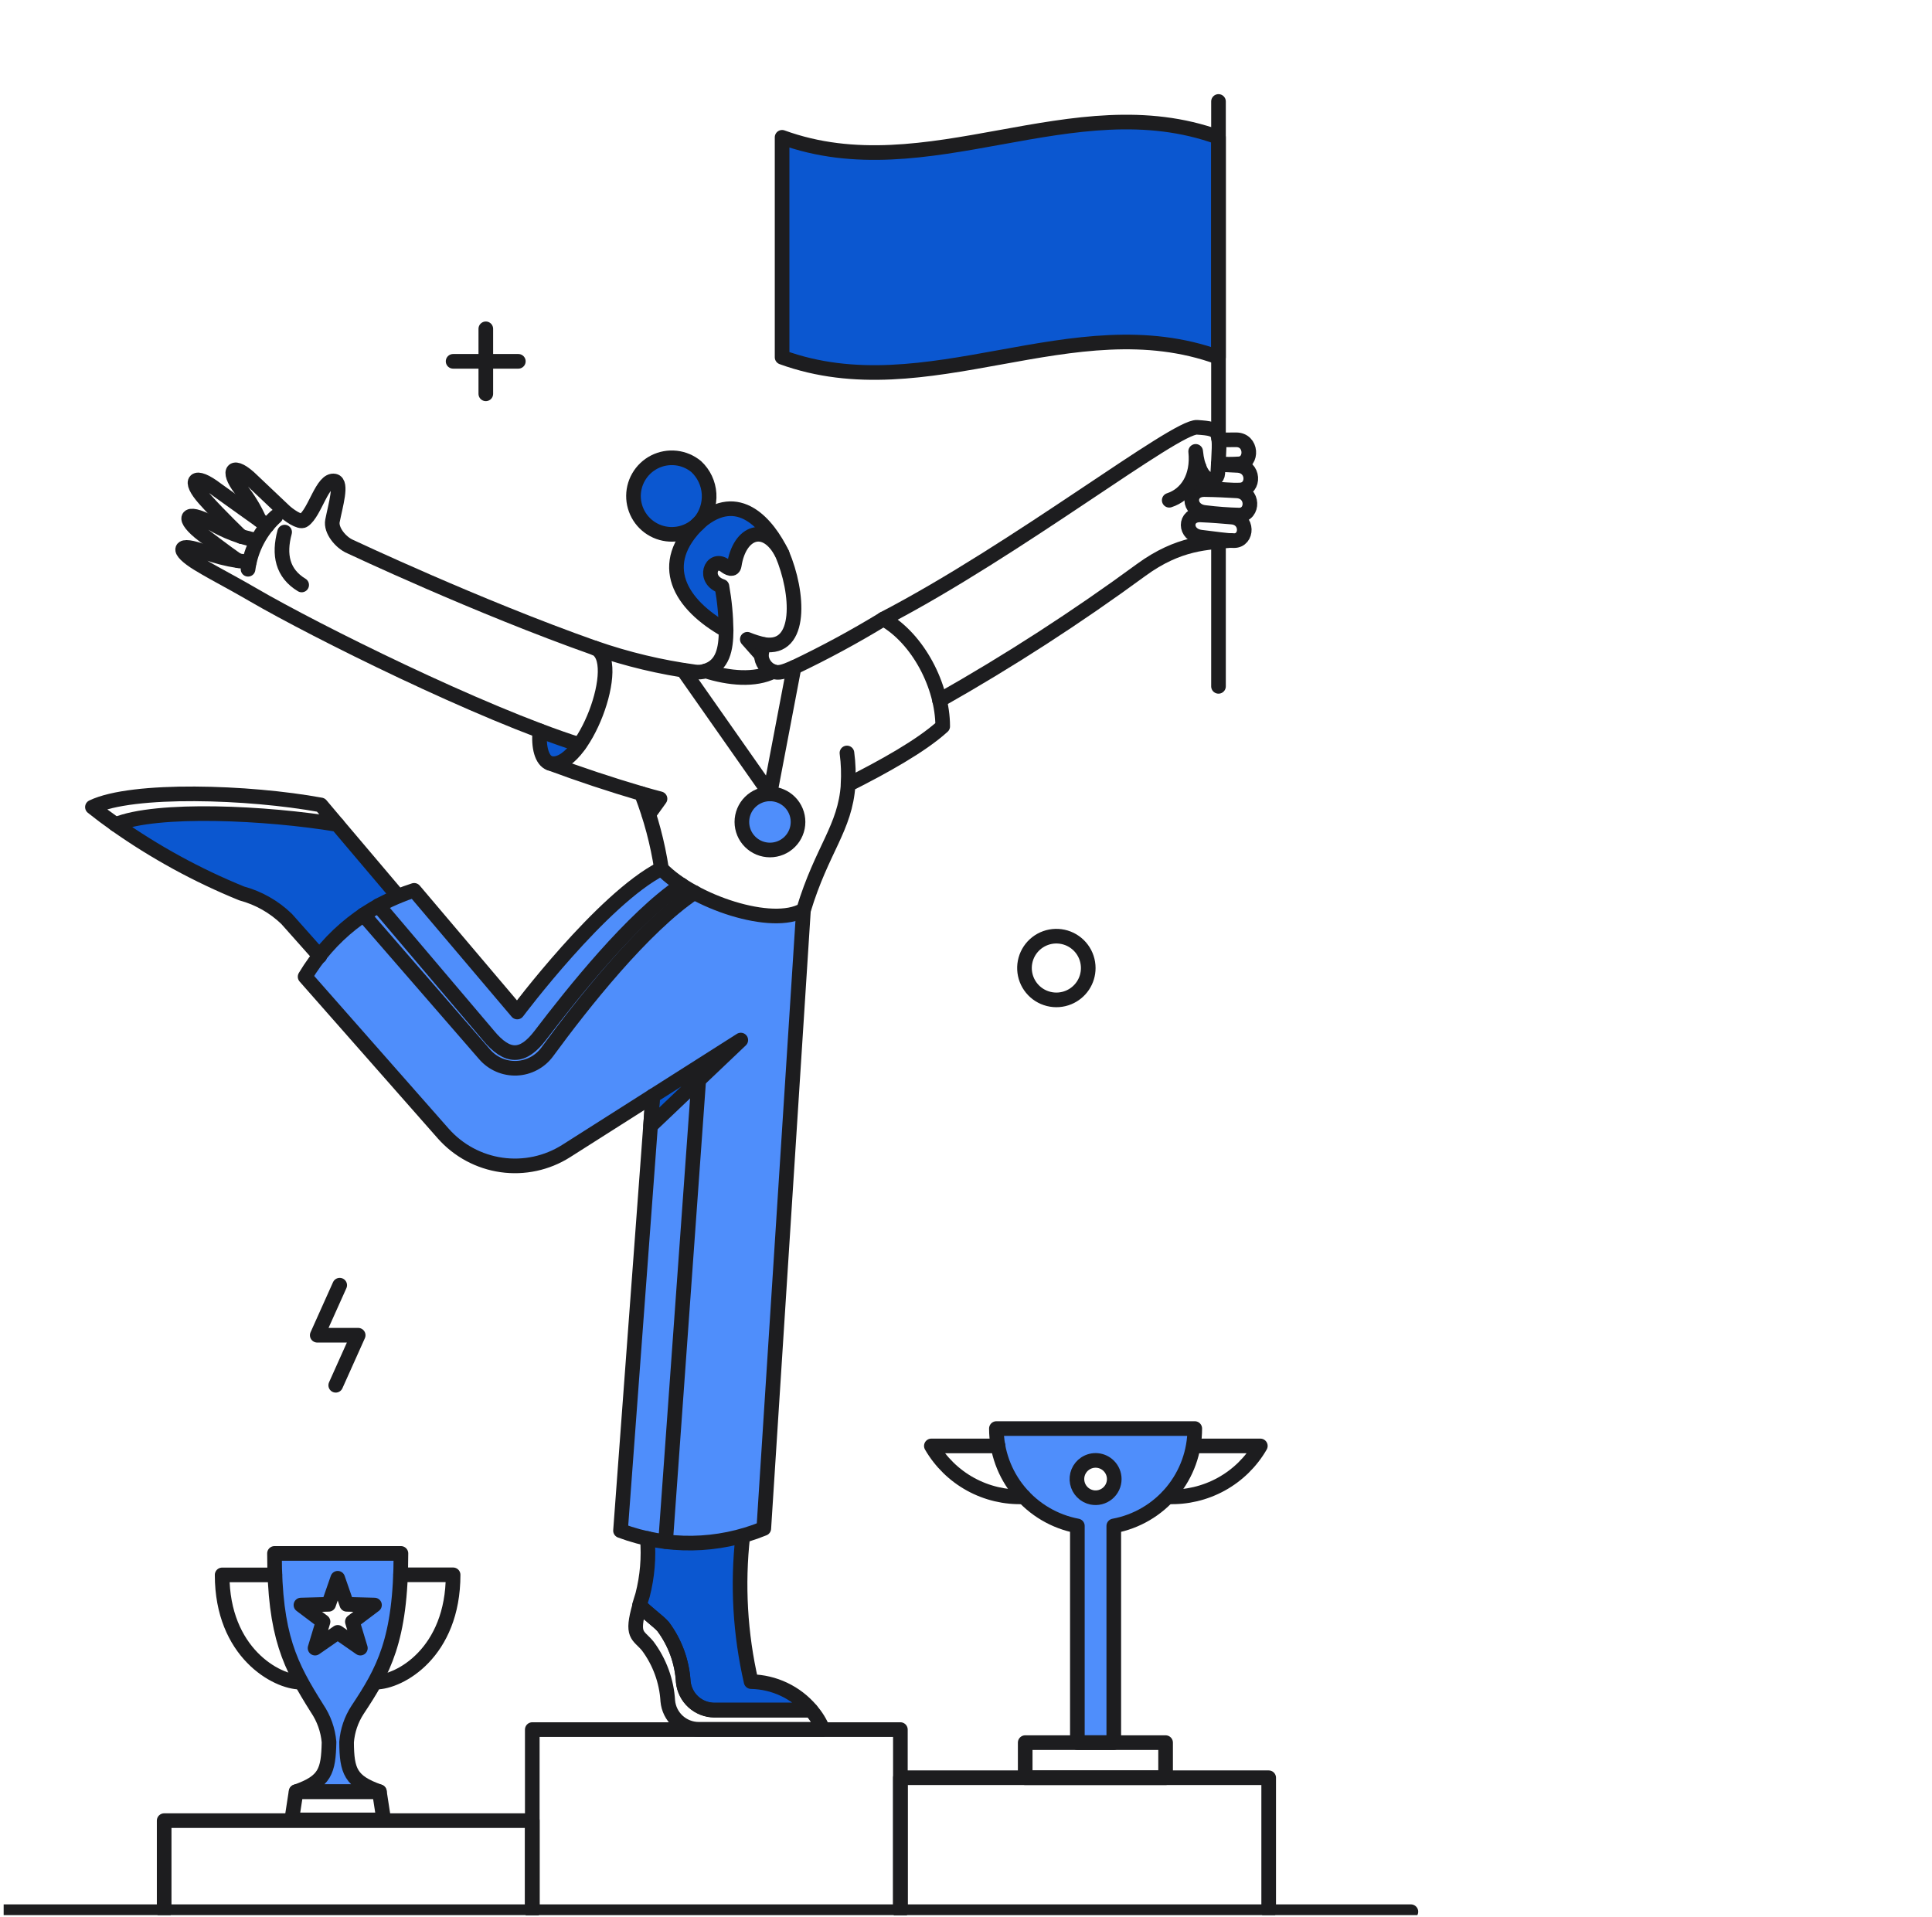
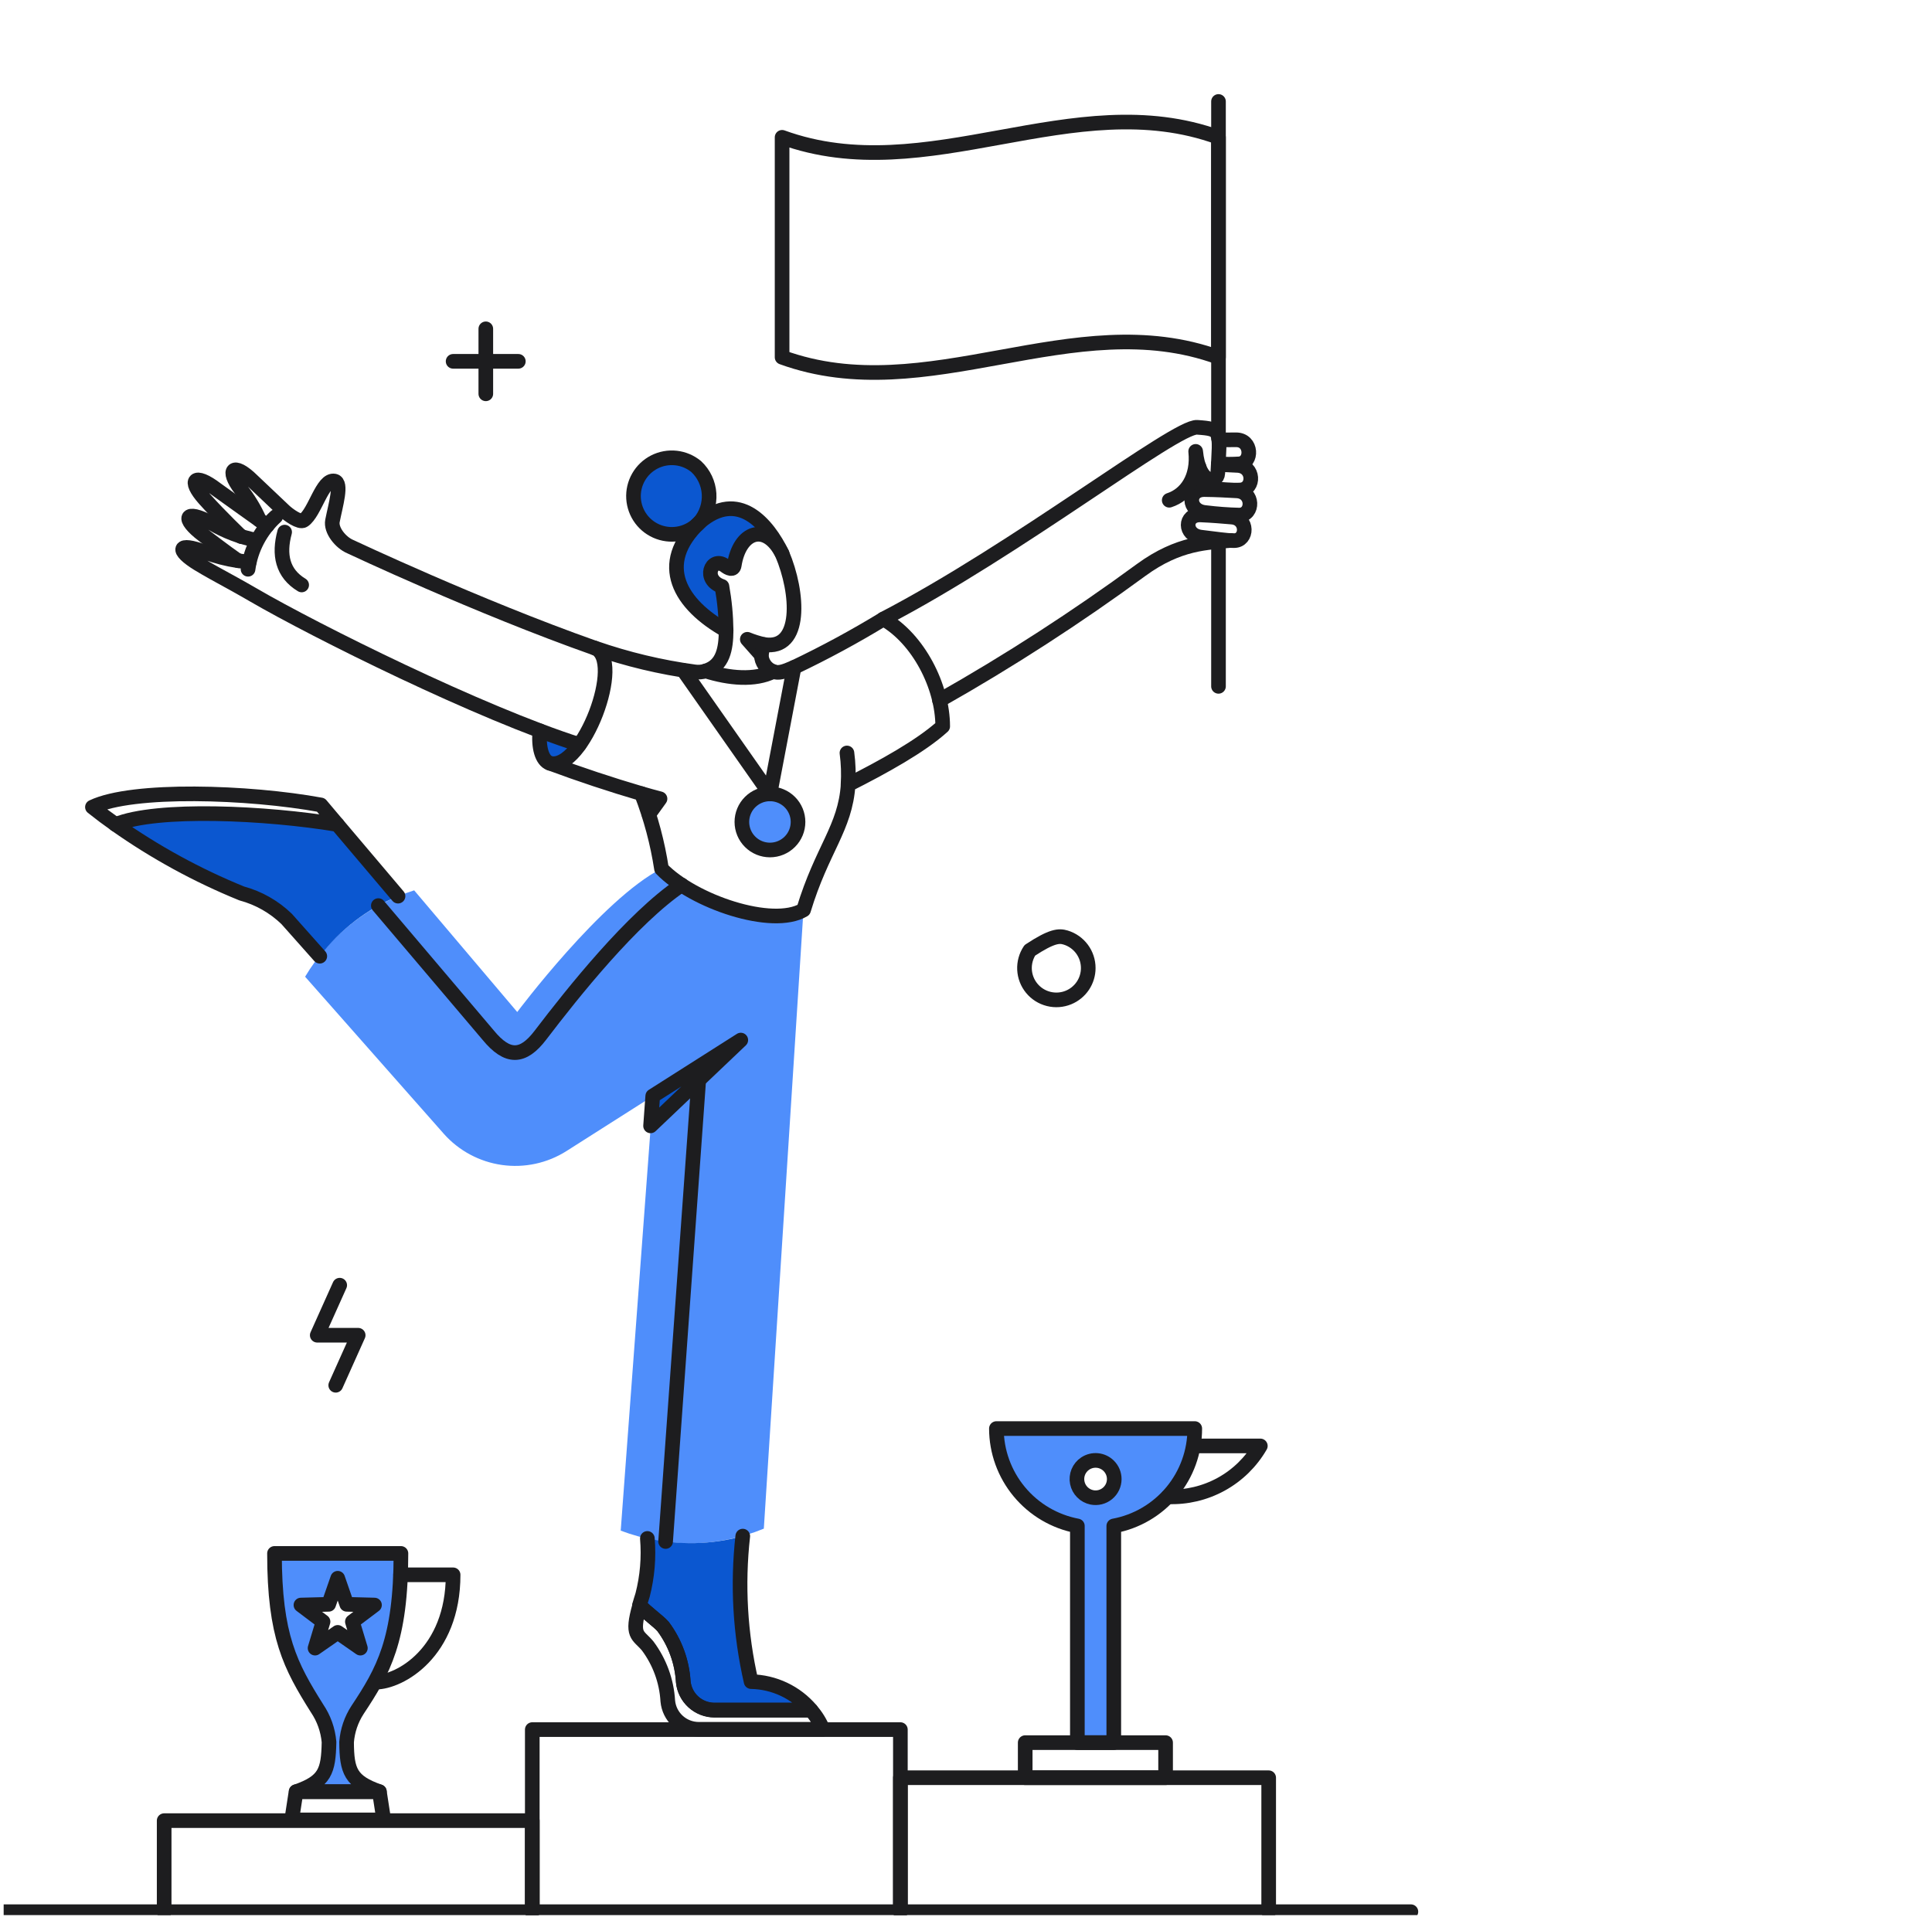
<svg xmlns="http://www.w3.org/2000/svg" width="132" height="131" viewBox="0 0 132 131" fill="none">
  <g clip-path="url(#clip0_400_1458)">
    <path d="M45.191 59.358C41.12 61.436 35.339 69.155 35.339 69.155L28.297 60.841C25.174 61.83 22.523 63.93 20.846 66.743L30.314 77.468C31.343 78.631 32.753 79.389 34.291 79.607C35.829 79.825 37.394 79.487 38.706 78.655L50.627 71.072L44.463 76.936L42.409 104.595C45.567 105.792 49.063 105.743 52.187 104.459L54.897 62.178C52.779 63.44 47.382 61.622 45.191 59.358Z" fill="#4F8EFB" />
    <path d="M52.605 54.249C52.353 54.249 52.104 54.299 51.871 54.395C51.639 54.491 51.427 54.633 51.249 54.811C51.071 54.989 50.929 55.2 50.833 55.433C50.737 55.665 50.687 55.915 50.687 56.166C50.687 56.418 50.737 56.668 50.833 56.9C50.929 57.133 51.071 57.344 51.249 57.522C51.427 57.7 51.639 57.842 51.871 57.938C52.104 58.034 52.353 58.084 52.605 58.084C53.114 58.084 53.602 57.882 53.962 57.522C54.322 57.163 54.524 56.675 54.524 56.166C54.524 55.658 54.322 55.17 53.962 54.811C53.602 54.451 53.114 54.249 52.605 54.249Z" fill="#4F8EFB" />
    <path d="M68.077 97.619C68.076 99.199 68.629 100.73 69.64 101.946C70.65 103.161 72.055 103.985 73.609 104.274V119.081H76.097V104.274C77.651 103.984 79.055 103.16 80.066 101.944C81.076 100.729 81.629 99.199 81.63 97.619H68.077ZM74.847 102.344C74.68 102.344 74.514 102.311 74.359 102.247C74.205 102.183 74.064 102.089 73.946 101.971C73.828 101.852 73.734 101.712 73.67 101.557C73.606 101.403 73.573 101.237 73.573 101.07C73.573 100.902 73.606 100.737 73.67 100.582C73.734 100.427 73.828 100.287 73.946 100.169C74.065 100.05 74.205 99.957 74.36 99.893C74.515 99.829 74.68 99.796 74.848 99.796C75.186 99.796 75.51 99.93 75.749 100.169C75.988 100.408 76.123 100.732 76.122 101.07C76.122 101.408 75.988 101.732 75.749 101.971C75.51 102.21 75.185 102.344 74.847 102.344Z" fill="#4F8EFB" />
    <path d="M23.68 119.046C23.743 118.266 23.998 117.513 24.423 116.856C26.105 114.345 27.393 112.234 27.393 106.156H18.742C18.742 111.82 19.825 113.838 21.65 116.745C22.113 117.43 22.394 118.222 22.467 119.046C22.418 121.037 22.207 121.742 20.227 122.435H25.92C23.953 121.74 23.705 121.035 23.68 119.046ZM21.527 112.625L22.071 110.819L20.561 109.681L22.455 109.644L23.074 107.863L23.693 109.644L25.586 109.681L24.076 110.819L24.621 112.625L23.074 111.549L21.527 112.625Z" fill="#4F8EFB" />
    <path d="M50.613 71.072L44.449 76.936L44.597 74.895L50.613 71.072Z" fill="#0B57D0" />
    <path d="M51.32 114.924C50.568 111.662 50.375 108.296 50.749 104.969C48.621 105.557 46.38 105.607 44.227 105.115C44.374 106.665 44.193 108.229 43.695 109.704C44.562 110.702 46.321 111.164 46.678 114.937C46.731 115.463 46.976 115.951 47.366 116.307C47.757 116.663 48.266 116.862 48.795 116.866H55.416C54.91 116.272 54.282 115.791 53.576 115.457C52.87 115.122 52.101 114.94 51.32 114.924Z" fill="#0B57D0" />
    <path d="M23.048 56.34C18.208 55.536 10.72 55.177 7.898 56.34C10.579 58.236 13.47 59.817 16.514 61.053C17.667 61.365 18.723 61.964 19.583 62.794L21.848 65.343C23.236 63.525 25.081 62.108 27.195 61.236L23.048 56.34Z" fill="#0B57D0" />
    <path d="M51.071 43.685L52.011 44.761C52.043 44.514 52.108 44.274 52.207 44.045C51.818 43.962 51.437 43.841 51.071 43.685Z" fill="#0B57D0" />
    <path d="M47.281 36.176C43.917 39.739 49.227 42.844 49.626 43.067C49.612 42.059 49.517 41.054 49.341 40.061C47.98 39.605 48.611 37.995 49.527 38.629C49.816 38.859 50.118 38.996 50.17 38.629C50.554 36.303 52.324 35.685 53.438 37.837C51.925 34.779 49.903 33.68 47.281 36.176Z" fill="#0B57D0" />
    <path d="M47.568 31.884C47.175 31.559 46.695 31.355 46.188 31.299C45.68 31.243 45.167 31.336 44.712 31.567C44.257 31.799 43.88 32.158 43.627 32.601C43.373 33.044 43.255 33.551 43.286 34.06C43.318 34.569 43.498 35.058 43.803 35.467C44.109 35.875 44.528 36.185 45.008 36.359C45.488 36.533 46.008 36.562 46.505 36.444C47.002 36.326 47.453 36.065 47.803 35.694C48.26 35.15 48.49 34.451 48.446 33.742C48.402 33.033 48.088 32.368 47.568 31.884Z" fill="#0B57D0" />
    <path d="M36.886 49.944C36.775 51.058 36.998 51.963 37.542 52.146C38.186 52.356 38.916 51.787 39.585 50.884C38.675 50.6 37.776 50.287 36.886 49.944Z" fill="#0B57D0" />
    <path d="M45.08 54.596L44.325 55.647C44.164 55.168 43.99 54.694 43.804 54.224C44.251 54.348 44.684 54.472 45.08 54.596Z" fill="#0B57D0" />
-     <path d="M53.435 9.383V24.413C63.374 28.024 73.312 20.8 83.251 24.413V9.383C73.312 5.771 63.371 12.995 53.435 9.383Z" fill="#0B57D0" />
    <path d="M83.251 37.005V46.901" stroke="#1D1D1F" stroke-linecap="round" stroke-linejoin="round" />
    <path d="M83.251 6.934V29.917" stroke="#1D1D1F" stroke-linecap="round" stroke-linejoin="round" />
    <path d="M54.252 45.602L52.605 54.249L46.689 45.813" stroke="#1D1D1F" stroke-linecap="round" stroke-linejoin="round" />
-     <path d="M45.191 59.358C41.119 61.436 35.339 69.155 35.339 69.155L28.297 60.841C25.174 61.83 22.523 63.93 20.846 66.743L30.291 77.468C31.321 78.63 32.73 79.388 34.268 79.606C35.805 79.823 37.37 79.486 38.682 78.655L44.598 74.895L42.395 104.595C45.56 105.781 49.057 105.728 52.185 104.447L54.896 62.178" stroke="#1D1D1F" stroke-linecap="round" stroke-linejoin="round" />
    <path d="M50.613 71.072L44.449 76.936L44.597 74.895L50.613 71.072Z" stroke="#1D1D1F" stroke-linecap="round" stroke-linejoin="round" />
    <path d="M56.22 118.171C56.028 117.694 55.756 117.254 55.415 116.869H48.806C48.278 116.863 47.77 116.663 47.38 116.307C46.99 115.951 46.744 115.464 46.689 114.939C46.605 113.574 46.128 112.263 45.316 111.163C45.018 110.805 44.127 110.174 43.706 109.704C43.1 111.819 43.592 111.685 44.251 112.474C45.067 113.567 45.545 114.874 45.625 116.235C45.672 116.761 45.914 117.251 46.303 117.609C46.692 117.966 47.2 118.167 47.729 118.17L56.22 118.171Z" stroke="#1D1D1F" stroke-linecap="round" stroke-linejoin="round" />
    <path d="M50.748 104.969C50.376 108.292 50.569 111.653 51.318 114.912C52.098 114.927 52.865 115.107 53.569 115.441C54.273 115.775 54.898 116.255 55.403 116.848H48.794C48.265 116.846 47.756 116.649 47.365 116.293C46.974 115.938 46.729 115.45 46.677 114.924C46.601 113.558 46.123 112.244 45.303 111.148C44.998 110.786 44.102 110.159 43.694 109.689C43.756 109.478 43.818 109.256 43.904 108.996C44.229 107.733 44.339 106.425 44.23 105.127" stroke="#1D1D1F" stroke-linecap="round" stroke-linejoin="round" />
    <path d="M27.195 61.238L23.048 56.34C18.208 55.536 10.72 55.177 7.898 56.34C10.581 58.234 13.471 59.815 16.514 61.053C17.668 61.364 18.724 61.964 19.583 62.794L21.848 65.342" stroke="#1D1D1F" stroke-linecap="round" stroke-linejoin="round" />
    <path d="M7.899 56.34C7.359 55.96 6.831 55.564 6.315 55.152C9.051 53.841 17.009 54.101 21.922 55.004L23.047 56.34" stroke="#1D1D1F" stroke-linecap="round" stroke-linejoin="round" />
    <path d="M52.011 44.76L51.059 43.685C51.432 43.838 51.817 43.959 52.21 44.044" stroke="#1D1D1F" stroke-linecap="round" stroke-linejoin="round" />
    <path d="M16.291 38.315C16.266 38.352 15.184 37.551 13.877 36.557C12.414 35.45 12.552 34.739 14.459 35.753C15.4 36.312 16.43 36.705 17.504 36.915" stroke="#1D1D1F" stroke-linecap="round" stroke-linejoin="round" />
    <path d="M18.259 35.917C18.259 35.917 15.002 33.603 14.793 33.443C13.271 32.28 12.816 32.797 13.976 34.098C15.043 35.295 16.489 36.671 16.489 36.671" stroke="#1D1D1F" stroke-linecap="round" stroke-linejoin="round" />
    <path d="M40.624 44.279C32.604 41.446 23.989 37.378 23.928 37.352C23.265 37.07 22.591 36.226 22.715 35.594C22.926 34.517 23.396 32.981 22.851 32.872C22.022 32.708 21.526 35.025 20.747 35.557C20.474 35.742 19.695 35.172 19.422 34.913C18.966 34.479 17.418 33.02 17.269 32.872C15.901 31.517 15.445 32.12 16.439 33.417C16.957 34.066 17.39 34.779 17.727 35.538" stroke="#1D1D1F" stroke-linecap="round" stroke-linejoin="round" />
    <path d="M18.841 35.298C17.808 36.241 17.138 37.516 16.947 38.9" stroke="#1D1D1F" stroke-linecap="round" stroke-linejoin="round" />
    <path d="M19.447 36.361C19.026 37.908 19.299 39.182 20.611 39.973" stroke="#1D1D1F" stroke-linecap="round" stroke-linejoin="round" />
    <path d="M57.866 51.453C57.962 52.171 57.986 52.896 57.94 53.618" stroke="#1D1D1F" stroke-linecap="round" stroke-linejoin="round" />
    <path d="M49.61 43.079C46.479 41.321 44.775 38.567 47.803 35.682C50.452 33.418 52.445 35.793 53.435 37.834" stroke="#1D1D1F" stroke-linecap="round" stroke-linejoin="round" />
    <path d="M47.568 31.884C47.175 31.559 46.695 31.355 46.188 31.299C45.68 31.243 45.167 31.336 44.712 31.567C44.257 31.799 43.88 32.158 43.627 32.601C43.373 33.044 43.255 33.551 43.286 34.06C43.318 34.569 43.498 35.058 43.803 35.467C44.109 35.875 44.528 36.185 45.008 36.359C45.488 36.532 46.008 36.562 46.505 36.444C47.002 36.326 47.453 36.065 47.803 35.694C48.26 35.15 48.49 34.451 48.446 33.742C48.402 33.033 48.088 32.368 47.568 31.884Z" stroke="#1D1D1F" stroke-linecap="round" stroke-linejoin="round" />
    <path d="M37.567 52.159C37.022 51.972 36.775 51.052 36.887 49.938" stroke="#1D1D1F" stroke-linecap="round" stroke-linejoin="round" />
    <path d="M39.585 50.884C32.798 48.722 21.574 43.132 17.331 40.667C16.439 40.146 15.533 39.656 14.633 39.158C14.265 38.955 13.902 38.745 13.543 38.527C12.017 37.593 12.095 37.005 14.014 37.735C14.738 38.006 15.489 38.201 16.254 38.316H16.266C16.52 38.359 16.776 38.384 17.034 38.391" stroke="#1D1D1F" stroke-linecap="round" stroke-linejoin="round" />
    <path d="M82.36 35.026C81.135 34.922 81.11 33.441 82.298 33.455C83.177 33.466 83.808 33.505 84.501 33.542C85.677 33.607 85.653 35.169 84.687 35.199C83.909 35.18 83.132 35.123 82.36 35.026Z" stroke="#1D1D1F" stroke-linecap="round" stroke-linejoin="round" />
    <path d="M83.276 30.066C83.709 30.053 84.019 30.06 84.439 30.053C85.553 30.037 85.591 31.616 84.675 31.698C84.2 31.73 83.725 31.73 83.251 31.698" stroke="#1D1D1F" stroke-linecap="round" stroke-linejoin="round" />
    <path d="M82.063 36.708C80.887 36.574 80.887 35.137 82.038 35.187C82.892 35.224 83.498 35.279 84.167 35.335C85.293 35.43 85.244 36.943 84.316 36.943C83.746 36.943 83.152 36.833 82.063 36.708Z" stroke="#1D1D1F" stroke-linecap="round" stroke-linejoin="round" />
    <path d="M83.24 31.739C83.695 31.751 84.081 31.788 84.527 31.801C85.715 31.836 85.74 33.421 84.749 33.483C84.155 33.52 83.524 33.431 82.385 33.372C82.258 33.374 82.132 33.345 82.018 33.288C81.904 33.231 81.805 33.147 81.731 33.044C81.656 32.941 81.607 32.821 81.588 32.695C81.57 32.569 81.582 32.44 81.624 32.319C81.681 32.158 81.787 32.02 81.929 31.924" stroke="#1D1D1F" stroke-linecap="round" stroke-linejoin="round" />
    <path d="M60.353 42.3C69.513 37.537 80.33 29.098 81.791 29.2C83.511 29.32 83.358 29.395 83.202 32.342C83.163 33.058 81.915 33.133 81.692 30.844C81.877 32.602 81.073 33.801 79.885 34.184" stroke="#1D1D1F" stroke-linecap="round" stroke-linejoin="round" />
    <path d="M84.093 36.931C82.533 37.079 80.553 37.055 77.966 38.949C73.553 42.186 68.954 45.16 64.19 47.856" stroke="#1D1D1F" stroke-linecap="round" stroke-linejoin="round" />
    <path d="M43.828 54.233C44.274 54.369 44.686 54.472 45.094 54.583L44.337 55.633" stroke="#1D1D1F" stroke-linecap="round" stroke-linejoin="round" />
    <path d="M43.828 54.233C44.47 55.891 44.928 57.613 45.196 59.37C47.387 61.634 52.783 63.44 54.903 62.178C56.165 58.011 57.749 56.599 57.947 53.618C60.324 52.418 62.91 50.996 64.408 49.635C64.408 46.889 62.737 43.645 60.361 42.3C58.385 43.505 56.348 44.607 54.259 45.602C53.516 45.925 53.194 46.023 52.826 45.887C51.576 46.518 49.806 46.357 48.221 45.85C47.977 45.925 47.72 45.947 47.467 45.912C45.14 45.597 42.851 45.05 40.634 44.279C42.701 45.094 39.815 52.718 37.577 52.157C39.636 52.922 41.721 53.614 43.828 54.233Z" stroke="#1D1D1F" stroke-linecap="round" stroke-linejoin="round" />
    <path d="M52.818 45.887C52.588 45.799 52.389 45.645 52.246 45.445C52.103 45.245 52.022 45.007 52.013 44.761C52.046 44.515 52.112 44.274 52.209 44.045C54.811 44.45 54.578 40.518 53.434 37.835C52.32 35.683 50.525 36.297 50.166 38.627C50.11 38.995 49.776 38.85 49.511 38.639C48.595 38.008 47.963 39.616 49.325 40.072C49.503 41.064 49.598 42.07 49.61 43.078C49.603 44.339 49.399 45.486 48.211 45.849" stroke="#1D1D1F" stroke-linecap="round" stroke-linejoin="round" />
    <path d="M36.367 130.634V118.19H61.517V130.634" stroke="#1D1D1F" stroke-linecap="round" stroke-linejoin="round" />
    <path d="M11.216 130.634V124.412H36.367V130.634" stroke="#1D1D1F" stroke-linecap="round" stroke-linejoin="round" />
    <path d="M61.517 130.634V121.48H86.68V130.634" stroke="#1D1D1F" stroke-linecap="round" stroke-linejoin="round" />
    <path d="M53.435 9.383V24.413C63.374 28.024 73.312 20.8 83.251 24.413V9.383C73.312 5.771 63.371 12.995 53.435 9.383Z" stroke="#1D1D1F" stroke-linecap="round" stroke-linejoin="round" />
    <path d="M79.637 119.081V121.48H70.045V119.081H79.637Z" stroke="#1D1D1F" stroke-linecap="round" stroke-linejoin="round" />
    <path d="M68.077 97.619C68.08 99.198 68.635 100.727 69.645 101.941C70.654 103.156 72.057 103.981 73.609 104.274V119.081H76.097V104.274C77.653 103.986 79.058 103.162 80.068 101.947C81.079 100.731 81.632 99.199 81.63 97.619H68.077Z" stroke="#1D1D1F" stroke-linecap="round" stroke-linejoin="round" />
-     <path d="M69.946 102.282C68.677 102.332 67.418 102.034 66.306 101.422C65.193 100.809 64.269 99.905 63.633 98.806H68.192" stroke="#1D1D1F" stroke-linecap="round" stroke-linejoin="round" />
    <path d="M79.798 102.282C81.067 102.332 82.326 102.034 83.438 101.422C84.551 100.809 85.475 99.905 86.11 98.806H81.568" stroke="#1D1D1F" stroke-linecap="round" stroke-linejoin="round" />
-     <path d="M74.352 66.149C74.353 66.58 74.225 67.001 73.986 67.359C73.746 67.717 73.406 67.996 73.008 68.161C72.576 68.34 72.098 68.375 71.645 68.261C71.191 68.148 70.787 67.892 70.49 67.531C70.194 67.17 70.021 66.723 69.998 66.257C69.975 65.79 70.103 65.329 70.362 64.94C70.622 64.552 70.999 64.257 71.439 64.1C71.879 63.942 72.359 63.931 72.806 64.066C73.253 64.201 73.645 64.477 73.923 64.852C74.202 65.227 74.352 65.682 74.352 66.149Z" stroke="#1D1D1F" stroke-linecap="round" stroke-linejoin="round" />
+     <path d="M74.352 66.149C74.353 66.58 74.225 67.001 73.986 67.359C73.746 67.717 73.406 67.996 73.008 68.161C72.576 68.34 72.098 68.375 71.645 68.261C71.191 68.148 70.787 67.892 70.49 67.531C70.194 67.17 70.021 66.723 69.998 66.257C69.975 65.79 70.103 65.329 70.362 64.94C71.879 63.942 72.359 63.931 72.806 64.066C73.253 64.201 73.645 64.477 73.923 64.852C74.202 65.227 74.352 65.682 74.352 66.149Z" stroke="#1D1D1F" stroke-linecap="round" stroke-linejoin="round" />
    <path d="M76.129 101.071C76.129 101.26 76.087 101.446 76.007 101.616C75.926 101.787 75.808 101.937 75.662 102.057C75.517 102.176 75.346 102.262 75.163 102.308C74.98 102.354 74.789 102.358 74.604 102.322C74.357 102.272 74.13 102.151 73.952 101.972C73.773 101.794 73.652 101.567 73.603 101.32C73.553 101.073 73.578 100.816 73.674 100.583C73.771 100.35 73.934 100.151 74.144 100.011C74.39 99.847 74.684 99.773 74.978 99.802C75.272 99.831 75.546 99.961 75.755 100.17C75.994 100.409 76.129 100.733 76.129 101.071Z" stroke="#1D1D1F" stroke-linecap="round" stroke-linejoin="round" />
    <path d="M33.192 22.47V26.911" stroke="#1D1D1F" stroke-linecap="round" stroke-linejoin="round" />
    <path d="M35.414 24.691H30.958" stroke="#1D1D1F" stroke-linecap="round" stroke-linejoin="round" />
    <path d="M23.21 87.822L21.675 91.242H24.472L22.938 94.662" stroke="#1D1D1F" stroke-linecap="round" stroke-linejoin="round" />
    <path d="M25.849 61.883L33.347 70.726C34.684 72.359 35.736 72.297 36.924 70.738C39.139 67.831 43.187 62.747 46.565 60.471" stroke="#1D1D1F" stroke-linecap="round" stroke-linejoin="round" />
-     <path d="M24.831 62.512L33.112 72.05C33.381 72.362 33.717 72.609 34.095 72.773C34.473 72.937 34.883 73.013 35.294 72.997C35.706 72.98 36.109 72.87 36.472 72.676C36.836 72.482 37.151 72.209 37.394 71.876C39.793 68.597 43.942 63.341 47.444 60.991" stroke="#1D1D1F" stroke-linecap="round" stroke-linejoin="round" />
    <path d="M47.803 72.915L45.476 105.338" stroke="#1D1D1F" stroke-linecap="round" stroke-linejoin="round" />
    <path d="M26.218 124.363H19.93L20.227 122.433H25.921L26.218 124.363Z" stroke="#1D1D1F" stroke-linecap="round" stroke-linejoin="round" />
-     <path d="M20.524 114.949C18.902 114.949 15.177 112.939 15.177 107.62H18.779" stroke="#1D1D1F" stroke-linecap="round" stroke-linejoin="round" />
    <path d="M24.076 110.817L24.621 112.623L23.074 111.547L21.526 112.623L22.071 110.817L20.561 109.679L22.455 109.63L23.074 107.849L23.692 109.63L25.586 109.679L24.076 110.817Z" stroke="#1D1D1F" stroke-linecap="round" stroke-linejoin="round" />
    <path d="M25.921 122.431C23.953 121.738 23.693 121.033 23.68 119.042C23.742 118.261 23.997 117.509 24.423 116.852C26.188 114.191 27.393 112.086 27.393 106.152H18.754C18.754 111.816 19.837 113.834 21.663 116.741C22.127 117.426 22.408 118.218 22.48 119.042C22.438 121.033 22.219 121.738 20.239 122.431H25.921Z" stroke="#1D1D1F" stroke-linecap="round" stroke-linejoin="round" />
    <path d="M25.673 114.949C27.307 114.949 30.958 112.931 30.958 107.614H27.369" stroke="#1D1D1F" stroke-linecap="round" stroke-linejoin="round" />
    <path d="M96.396 130.634H0.25" stroke="#1D1D1F" stroke-linecap="round" stroke-linejoin="round" />
    <path d="M52.605 54.249C52.353 54.249 52.104 54.299 51.871 54.395C51.639 54.491 51.427 54.633 51.249 54.811C51.071 54.989 50.929 55.2 50.833 55.433C50.737 55.665 50.687 55.915 50.687 56.166C50.687 56.418 50.737 56.668 50.833 56.9C50.929 57.133 51.071 57.344 51.249 57.522C51.427 57.7 51.639 57.842 51.871 57.938C52.104 58.034 52.353 58.084 52.605 58.084C53.114 58.084 53.602 57.882 53.962 57.522C54.322 57.163 54.524 56.675 54.524 56.166C54.524 55.658 54.322 55.17 53.962 54.811C53.602 54.451 53.114 54.249 52.605 54.249Z" stroke="#1D1D1F" />
  </g>
  <defs>
    <clipPath id="clip0_400_1458">
      <rect width="130.94" height="130.866" fill="white" transform="translate(0.25 -1.52588e-05)" />
    </clipPath>
  </defs>
</svg>